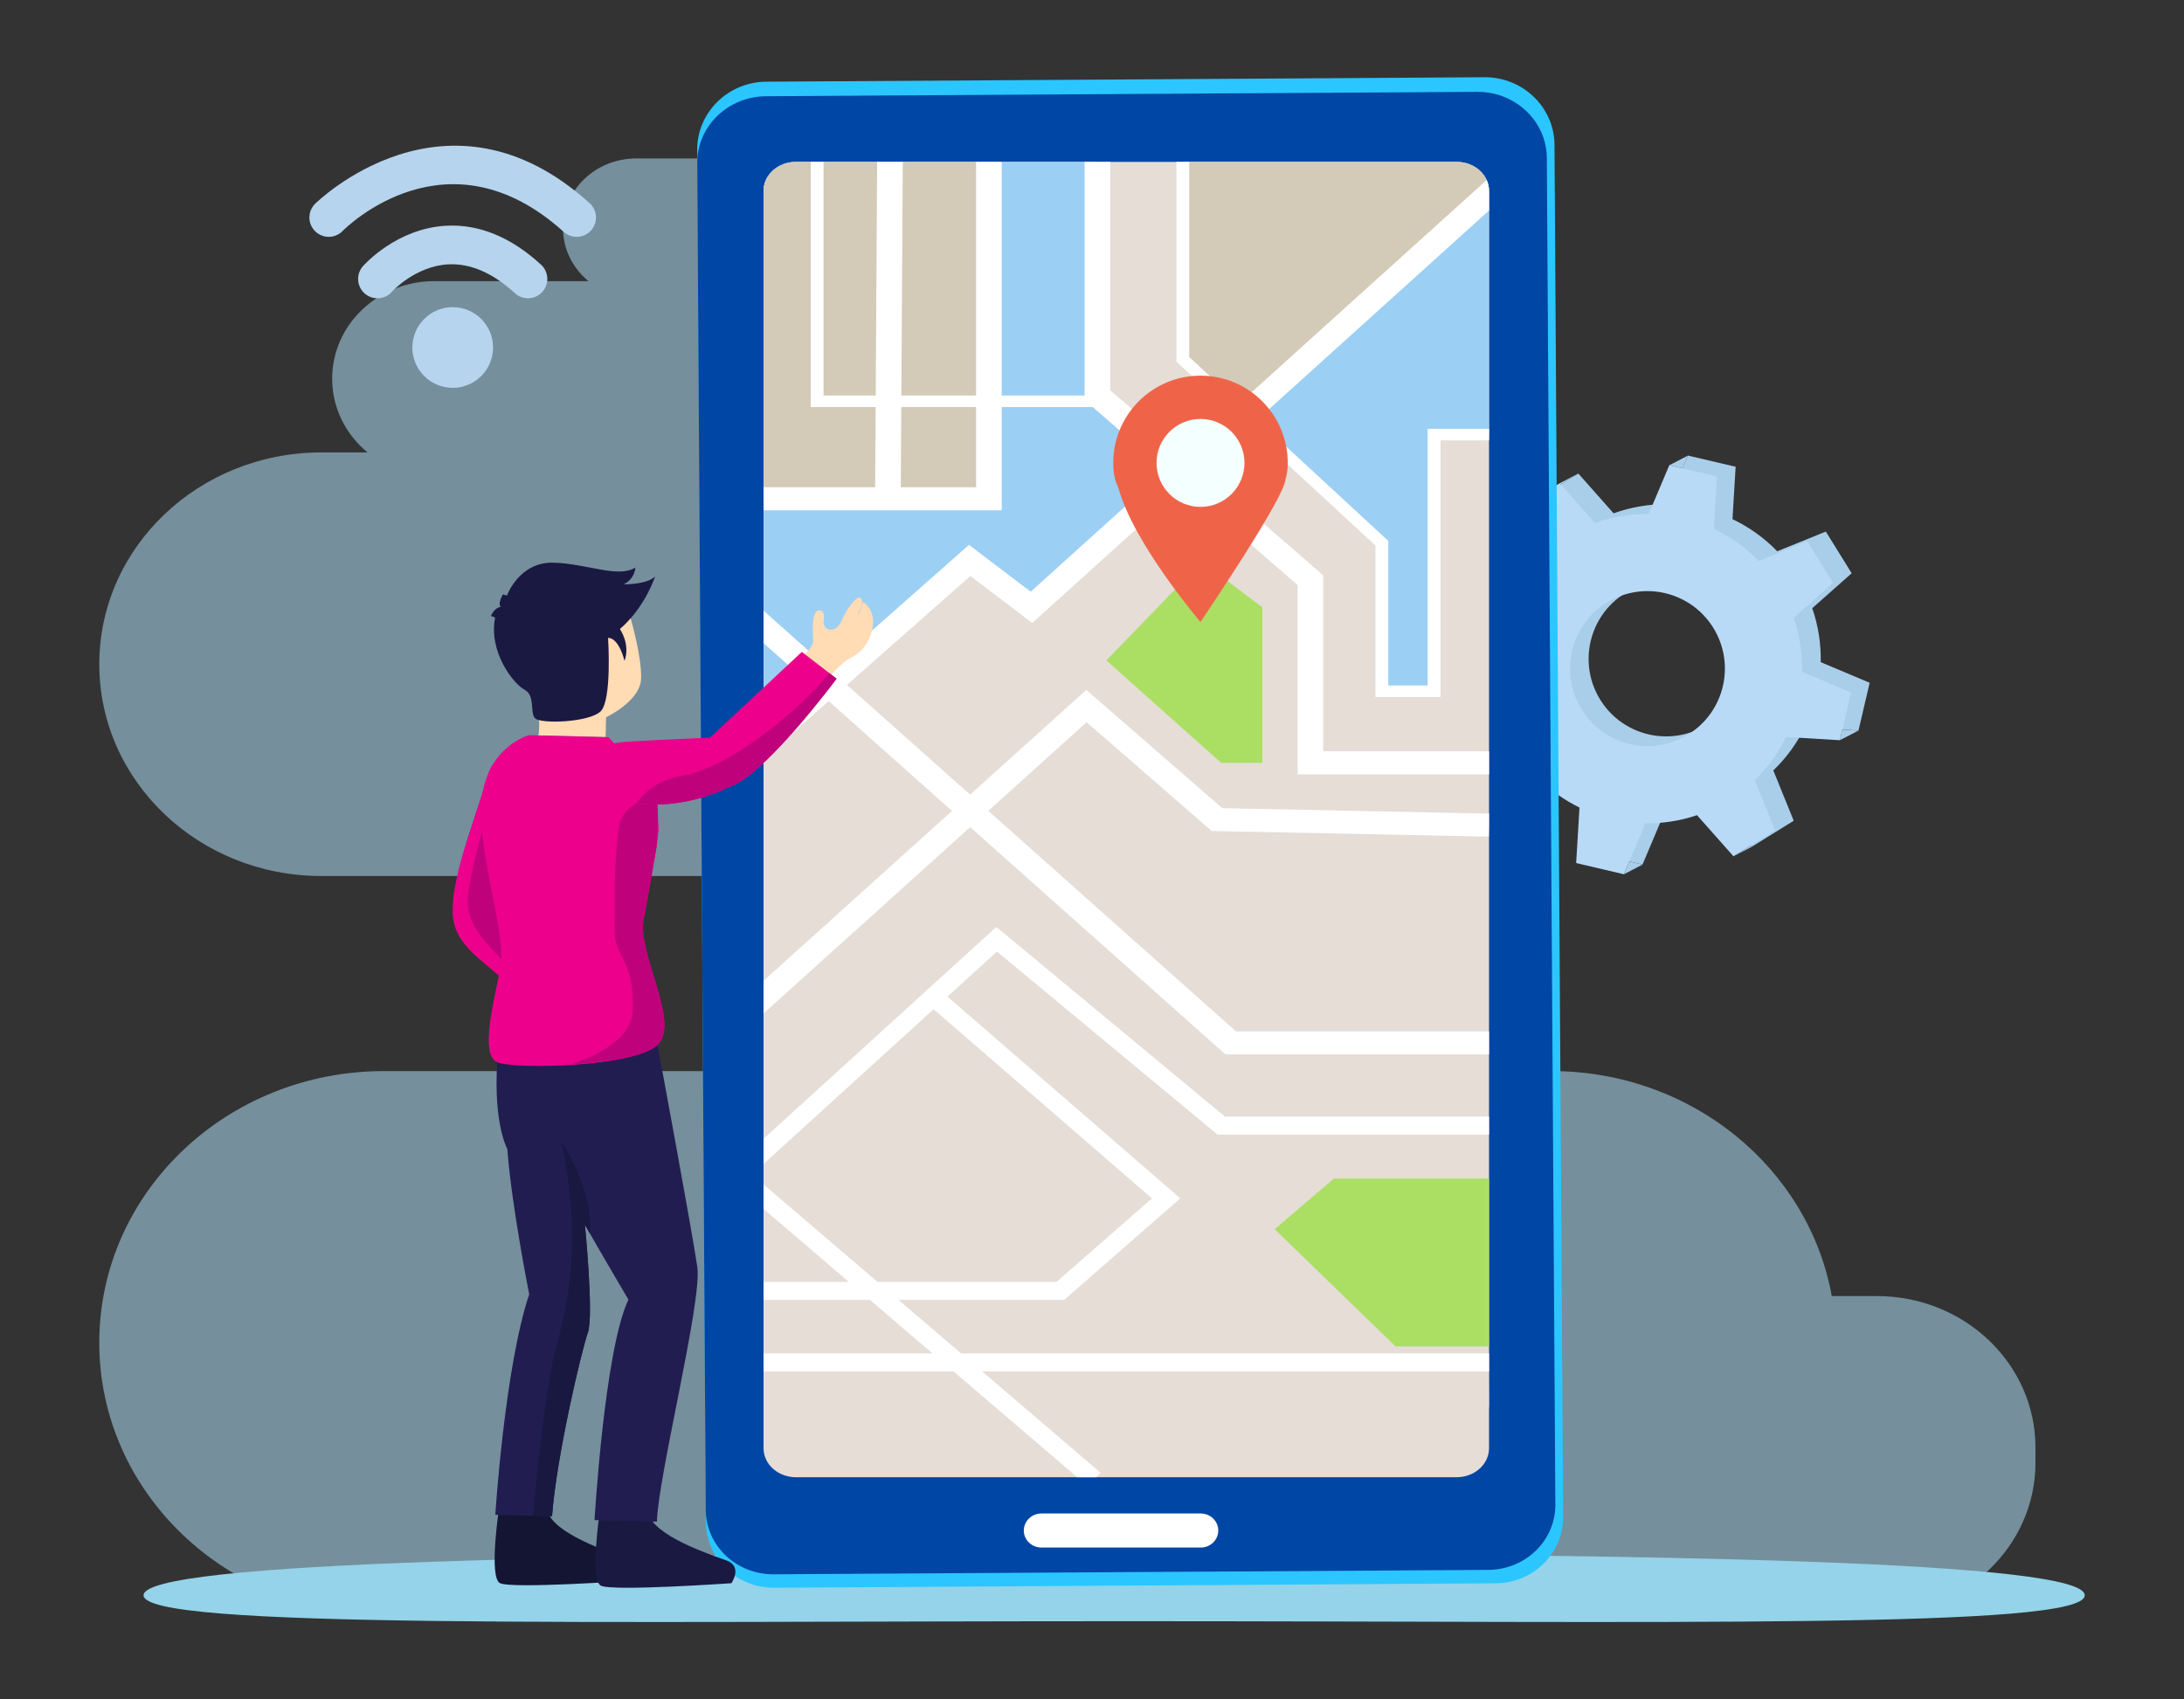
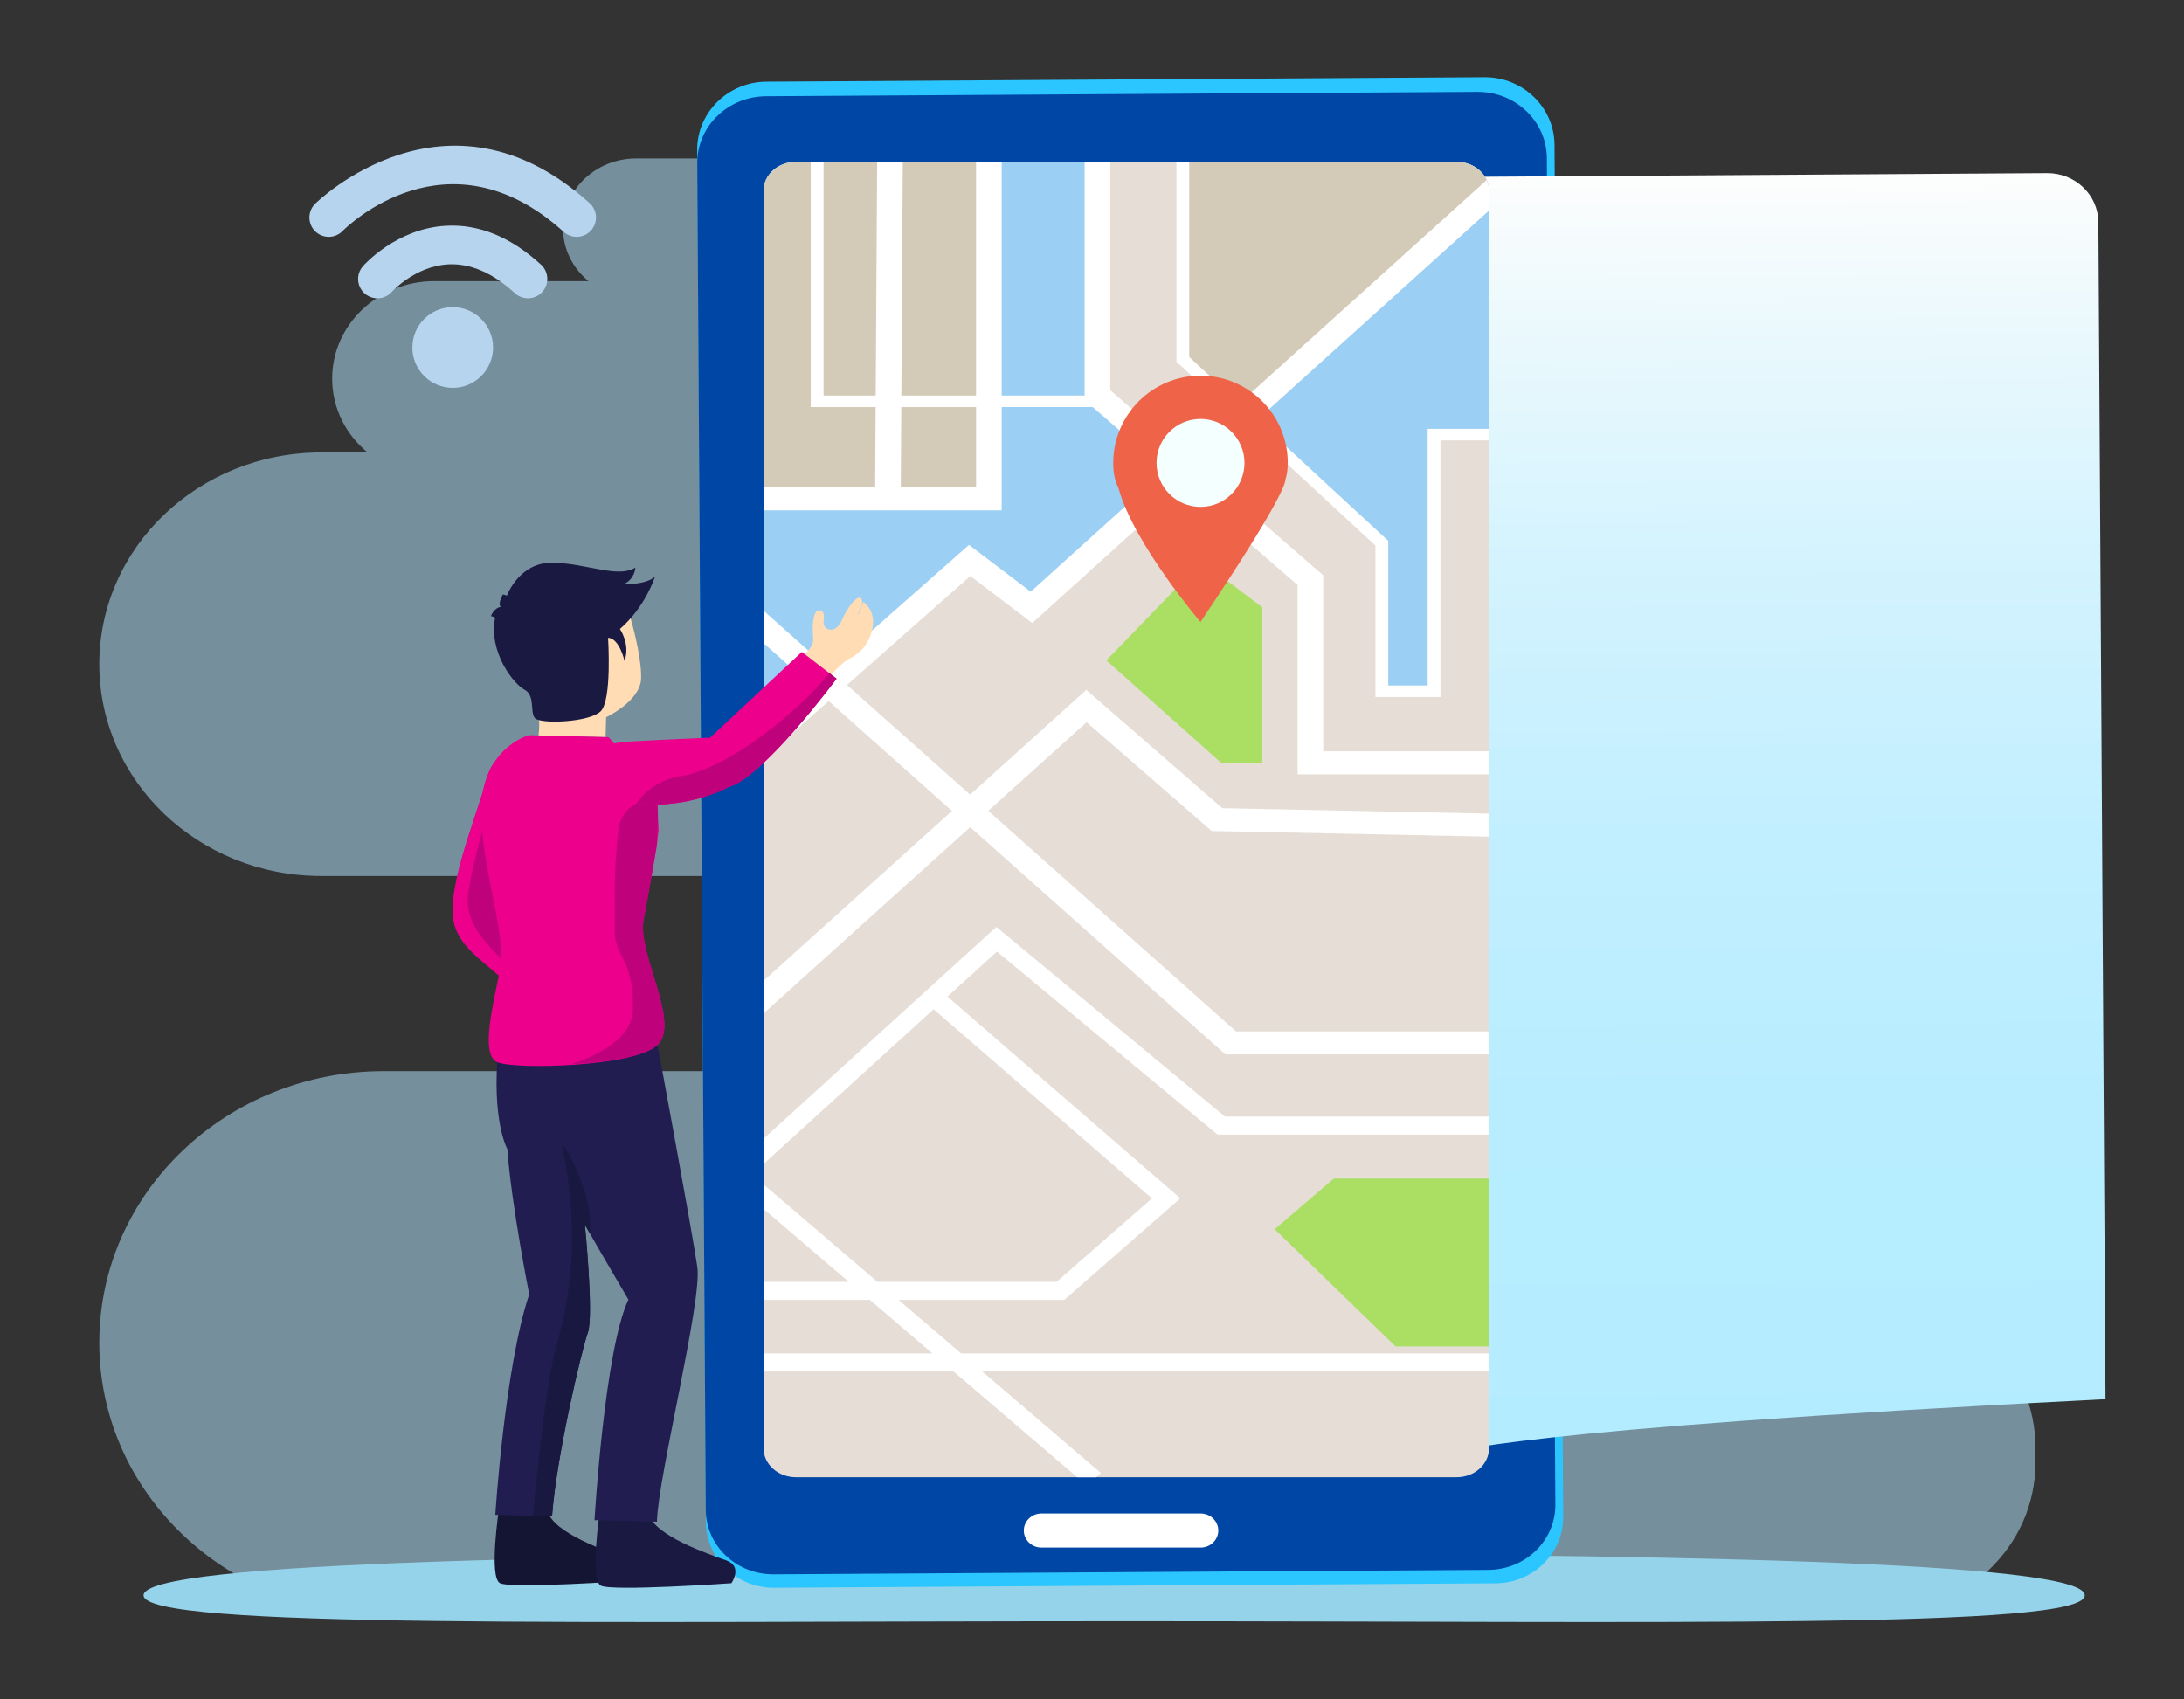
<svg xmlns="http://www.w3.org/2000/svg" enable-background="new 0 0 2000 2000" height="1438.186" viewBox="91.777 380.047 1848.286 1438.186" width="1848.286">
  <rect x="91.777" y="380.047" width="1848.286" height="1438.186" fill="#333333" stroke="none" />
  <g opacity=".53">
    <path d="M175.8,942.22L175.8,942.22c0-98.99,84.1-179.24,187.84-179.24h39.18c-18.33-15.14-29.94-37.48-29.94-62.43    l0,0c0-45.6,38.74-82.56,86.52-82.56h130.41c-13.19-10.83-21.57-26.85-21.57-44.76c0-32.63,27.72-59.07,61.91-59.07H957.6    c34.19,0,61.91,26.45,61.91,59.07c0,32.63-27.72,59.07-61.91,59.07H834.99c-22.83,14.86-37.82,39.88-37.82,68.24l0,0    c0,24.95,11.61,47.29,29.94,62.43h201.65c103.74,0,187.84,80.25,187.84,179.24l0,0c0,98.99-84.1,179.25-187.84,179.25h267.14    c47.78,0,86.52,36.96,86.52,82.56c0,45.6-38.74,82.56-86.52,82.56h108.85c118.92,0,217.64,82.27,237.23,190.41h38.11    c74.15,0,134.26,57.36,134.26,128.12v12.98c0,70.76-60.11,128.12-134.26,128.12h-275.35H503.6h-86.98    c-133.01,0-240.83-102.89-240.83-229.81v0c0-126.92,107.82-229.81,240.83-229.81h421.61c-47.78,0-86.52-36.96-86.52-82.56    c0-45.6,38.74-82.56,86.52-82.56h-474.6C259.9,1121.46,175.8,1041.21,175.8,942.22z" fill="#afe1f9" />
    <ellipse cx="1231.82" cy="573.23" fill="#afe1f9" rx="64.19" ry="63.81" />
  </g>
  <path d="M1632.63,940.46c0.33-15.29-2.01-30.75-7.19-45.65l33.38-29.6l-21.87-35.27l-41.14,16.69     c-11.06-11.45-23.93-20.57-37.86-27.19l2.67-44.35l-40.39-9.47l-17.38,41.13c-15.27-0.14-30.69,2.38-45.52,7.75l-29.83-33.67     l-35.25,21.88l17.11,42.18c-10.93,10.87-19.65,23.41-26.02,36.94l-45.9-2.77l-9.46,40.4l42.85,18.12     c-0.02,14.62,2.4,29.35,7.41,43.57l-35.04,31.07l21.87,35.26l43.59-17.69c10.49,10.63,22.55,19.18,35.57,25.54l-2.83,46.98     l40.39,9.47l18.23-43.13c14.63,0.21,29.4-2.03,43.67-6.88l30.83,34.79l35.25-21.88l-17.27-42.59     c11.14-10.69,20.08-23.08,26.68-36.5l45.41,2.74l9.46-40.41L1632.63,940.46z M1536.29,993.44     c-30.75,19.08-71.16,9.62-90.24-21.15c-19.08-30.77-9.62-71.18,21.13-90.27c30.76-19.09,71.16-9.62,90.24,21.15     C1576.51,933.94,1567.05,974.36,1536.29,993.44z" fill="#a9ceea" />
  <path d="M1616.88,948.64c0.33-15.29-2.01-30.75-7.19-45.65l33.38-29.6l-21.87-35.27l-41.14,16.69     c-11.06-11.45-23.92-20.58-37.86-27.19l2.67-44.35l-40.39-9.47l-17.38,41.13c-15.27-0.15-30.69,2.38-45.52,7.75l-29.83-33.67     l-35.25,21.88l17.11,42.18c-10.93,10.87-19.65,23.41-26.02,36.94l-45.9-2.77l-9.46,40.4l42.85,18.13     c-0.03,14.62,2.39,29.35,7.41,43.57l-35.04,31.07l21.87,35.26l43.59-17.69c10.49,10.63,22.55,19.18,35.57,25.54l-2.83,46.98     l40.39,9.47l18.23-43.13c14.63,0.21,29.4-2.03,43.67-6.88l30.83,34.79l35.25-21.88l-17.27-42.59     c11.14-10.69,20.08-23.08,26.68-36.5l45.41,2.74l9.46-40.41L1616.88,948.64z M1520.54,1001.62     c-30.76,19.09-71.16,9.62-90.24-21.15c-19.08-30.77-9.62-71.18,21.13-90.27c30.76-19.09,71.16-9.62,90.24,21.15     C1560.76,942.12,1551.29,982.54,1520.54,1001.62z" fill="#b8daf7" />
  <polygon fill="#a9ceea" points="1321.68 887.27 1335.32 888.09 1337.43 879.09" />
  <polygon fill="#a9ceea" points="1504.47 773.83 1520.22 765.65 1515.66 776.45" />
  <polygon fill="#a9ceea" points="1411.74 789.04 1427.49 780.86 1412.65 790.07" />
  <polygon fill="#a9ceea" points="1466.03 1120 1481.79 1111.82 1470.6 1109.2" />
  <polygon fill="#a9ceea" points="1648.82 1006.56 1664.58 998.38 1650.93 997.56" />
-   <polygon fill="#a9ceea" points="1558.76 1104.79 1574.52 1096.61 1573.61 1095.58" />
  <path d="M1856.05,1730.24c0,28.71-355.6,21.92-809.24,21.92c-453.64,0-833.54,6.78-833.54-21.92   c0-28.71,379.9-35.38,833.54-35.38C1500.45,1694.87,1856.05,1701.54,1856.05,1730.24z" fill="#94d3e9" />
  <g>
    <path d="M1357.57,1720.09l-610.6,3.78c-31.73,0.2-57.62-24.74-57.82-55.7L681.8,507.08    c-0.2-31.78,26.04-57.7,58.62-57.9l607.56-3.76c32.57-0.2,59.14,25.39,59.35,57.17l7.35,1161.09    C1414.87,1694.63,1389.3,1719.89,1357.57,1720.09z" fill="#2bc6ff" />
    <path d="M1351.32,1708.74l-604.86,3.74c-31.52,0.19-57.22-24.23-57.41-54.54l-7.21-1139.73    c-0.2-31.12,25.87-56.51,58.22-56.71l601.85-3.72c32.35-0.2,58.73,24.87,58.93,55.99l7.21,1139.73    C1408.23,1683.81,1382.83,1708.54,1351.32,1708.74z" fill="#0046a4" />
    <path d="M973.12,1661h134.77c8.23,0,14.9,6.46,14.9,14.42c0,7.96-6.67,14.42-14.9,14.42H973.12    c-8.23,0-14.91-6.46-14.91-14.42C958.22,1667.45,964.89,1661,973.12,1661z" fill="#fff" />
    <linearGradient gradientTransform="matrix(1 -.007 .007 1.049 2398.262 -97.385)" gradientUnits="userSpaceOnUse" id="a" x1="-1361.612" x2="-1361.612" y1="589.976" y2="1619.334">
      <stop offset="0" stop-color="#fdfdfd" />
      <stop offset=".11" stop-color="#ecf9fd" />
      <stop offset=".308" stop-color="#d3f3fe" />
      <stop offset=".515" stop-color="#c2efff" />
      <stop offset=".737" stop-color="#b7edff" />
      <stop offset="1" stop-color="#b4ecff" />
    </linearGradient>
-     <path d="M1309.1,1609.55l-521.7,3.37c-23.82,0.15-43.25-18.41-43.39-41.46l-6.06-996.21    c-0.14-23.02,19.02-41.79,42.82-41.95l521.7-3.36c23.82-0.15,43.25,18.41,43.39,41.46l6.06,996.21    C1352.06,1590.62,1332.89,1609.4,1309.1,1609.55z" fill="url(#a)" />
+     <path d="M1309.1,1609.55c-23.82,0.15-43.25-18.41-43.39-41.46l-6.06-996.21    c-0.14-23.02,19.02-41.79,42.82-41.95l521.7-3.36c23.82-0.15,43.25,18.41,43.39,41.46l6.06,996.21    C1352.06,1590.62,1332.89,1609.4,1309.1,1609.55z" fill="url(#a)" />
    <path d="M1324.59,517.09H765.28c-15.09,0-27.33,10.99-27.33,24.54v1064.14c0,13.55,12.23,24.54,27.33,24.54h559.31    c15.09,0,27.33-10.99,27.33-24.54V541.63C1351.92,528.07,1339.68,517.09,1324.59,517.09z" fill="#e5ddd6" />
    <path d="M765.28,517.09h255.46v198.66l73.32,60.43L964.75,894.77l-50.65-39.33L737.95,1009.1V541.63    C737.95,528.07,750.19,517.09,765.28,517.09z" fill="#9ccff4" />
    <path d="M765.28,517.09h163.93v283.98c0,0-141.97,1.82-191.25,0.95V541.63    C737.95,528.07,750.19,517.09,765.28,517.09z" fill="#d3cab8" />
    <path d="M1324.59,517.09c15.09,0,27.33,10.99,27.33,24.54v207.01h-48.13v215.51h-42.66V841.06l-167.07-157.74V517.09    H1324.59z" fill="#9ccff4" />
    <path d="M1324.59,517.09c13.4,0,24.5,8.68,26.83,20.1l-208.04,191c0,0-6.56-5.35-14.89-12.37l-34.43-32.51V517.09    H1324.59z" fill="#d3cab8" />
    <path d="M1351.92,541.63c0-3.27-0.74-6.37-2.03-9.22l-209.26,188.98l-42.42-39.19V517.09h-10.85v169.07l45.62,42.14    l-39.69,35.84l-61.91-53.81V517.09h-21.71v197.72H939.5V517.09H917.8v197.72h-63.22l1.21-197.67l-10.68-0.05h-11.02l-1.21,197.72    h-44.14V517.09h-10.85v207.47h54.93l-0.42,67.88h-94.43v19.49H939.5v-87.37h77.02l61.45,53.41L964.06,880.83l-52.24-39.62    l-118.7,104.82l-55.16-49.12v27.46l39.68,35.33l-39.68,35.04v27.34l55.09-48.65l104.38,92.96l-159.48,143.76v27.62l174.89-157.66    l212.82,189.52l3.18,2.82h223.07v-19.49h-214.14L928.16,1066.3l83.19-74.99l105.84,92.05l234.48,4.79l0.25-9.82v-9.68l-225.74-4.6    l-115.09-100.11l-98.33,88.64l-104.22-92.81l104.4-92.19l52.41,39.74l128.23-115.8l96.33,83.72v160.17h162.02v-19.49H1211.6    V866.98l-102.73-89.28l39.22-35.42l107.69,99.48v128.21h55.04V752.75h41.09V743h-51.94v217.22h-33.33V837.8l-110.89-102.43    l196.16-177.15V541.63z M917.8,792.43h-63.7l0.42-67.88h63.29V792.43z" fill="#fff" />
    <polygon fill="#fff" points="737.95 1365.18 737.95 1343.83 934.96 1164.56 1128.4 1325.05 1351.92 1325.05 1351.92 1340.32 1122.16 1340.32 935.48 1185.43 893.6 1223.54 1090.66 1394.27 993.14 1479.57 992.36 1480.26 852.23 1480.26 905.17 1525.55 1351.92 1525.55 1351.92 1540.82 923.03 1540.82 1023.38 1626.68 1019.53 1630.31 1003.38 1630.31 898.79 1540.82 737.95 1540.82 737.95 1525.55 880.93 1525.55 827.99 1480.26 737.95 1480.26 737.95 1464.98 810.13 1464.98 737.95 1403.23 737.95 1382.49 834.37 1464.98 985.88 1464.98 1066.65 1394.33 881.86 1234.23" />
    <polygon fill="#abdf64" points="1160.05 1025.66 1125.17 1025.66 1028.07 938.98 1108.89 855.44 1160.05 894.08" />
    <polygon fill="#abdf64" points="1351.92 1377.59 1220.52 1377.59 1170.52 1420.41 1272.85 1519.61 1351.92 1519.61" />
  </g>
  <g>
    <path d="M1033.9,771.84c0-40.78,33.06-73.84,73.84-73.84c40.78,0,73.84,33.06,73.84,73.84    c0,5.54-0.71,10.12-1.95,14.02c-0.2,3.63-4.25,19.72-71.89,120.64c0,0-56.41-66.1-69.32-113l-1.25-3.08    C1035.06,785.74,1033.9,779.7,1033.9,771.84z" fill="#ef6448" />
    <path d="M1070.53,771.84c0,20.55,16.66,37.21,37.21,37.21c20.55,0,37.21-16.66,37.21-37.21    c0-20.55-16.66-37.21-37.21-37.21C1087.19,734.63,1070.53,751.29,1070.53,771.84z" fill="#f4ffff" />
  </g>
  <g>
    <path d="M411.21,632.51c-3.83,0-7.68-1.34-10.79-4.07c-6.79-5.96-7.47-16.3-1.51-23.1      c1.14-1.3,28.52-31.97,70.43-34.23c27.81-1.53,54.87,9.59,80.32,32.97c6.66,6.12,7.1,16.47,0.98,23.13      c-6.12,6.66-16.47,7.1-23.13,0.98c-18.72-17.2-37.69-25.37-56.42-24.4c-27.86,1.5-47.39,22.92-47.59,23.14      C420.28,630.62,415.76,632.51,411.21,632.51z" fill="#b6d4ee" />
    <path d="M579.8,580.5c-3.91,0-7.84-1.39-10.97-4.22c-97.99-88.52-183.62-4.26-187.21-0.63      c-6.37,6.42-16.73,6.47-23.15,0.11c-6.42-6.37-6.47-16.73-0.11-23.15c1.11-1.11,111.5-109.83,232.41-0.62      c6.71,6.06,7.23,16.41,1.18,23.12C588.72,578.68,584.27,580.5,579.8,580.5z" fill="#b6d4ee" />
    <circle cx="474.9" cy="674.16" fill="#b6d4ee" r="34.15" />
  </g>
  <g>
    <path d="M513.99,1657.45c0,0-8.64,57.43,0.84,62.47c9.48,5.04,110.54-2.04,110.54-2.04s9.96-14.16-4.32-19.32    c-14.28-5.16-61.49-20.75-66.03-40.08L513.99,1657.45z" fill="#141533" />
    <path d="M599.38,1659.58c0,0-8.64,57.43,0.84,62.47c9.48,5.04,110.54-2.04,110.54-2.04s9.96-14.16-4.32-19.32    c-14.28-5.16-61.49-20.75-66.03-40.08L599.38,1659.58z" fill="#1a1941" />
    <path d="M545.48,1201.39c0,0,5.69,9.96,13.41,17.97c7.72,8.01,26.23,11.2,8.24,24.7    c-18.12,13.61-22.51-0.65-24.73-6.47c-3.34-8.77,2.31-4.58-3.48-10.59c-5.79-6.01-9.46-17.92-9.46-17.92L545.48,1201.39z" fill="#f9dcb8" />
    <path d="M558.79,1212.01c0,0-33.27-53.39-45.47-64.19c0,0,30.35-51.49,32.33-75.86    c1.98-24.37-29.93-74.38-41.35-34.43c-11.42,39.95-37.69,101.58-26.8,128.63c10.88,27.05,41.35,34.43,58.33,66.87L558.79,1212.01z" fill="#bf027c" />
    <path d="M543.13,1226.35l-7.3,6.68c-16.98-32.45-47.45-39.83-58.33-66.87c-10.88-27.05,15.38-88.68,26.8-128.63    c4.07-14.22,10.72-17.01,17.53-13.65c-10.84,13.48-34.27,98.95-34.23,118.57c0.04,19.62,13.6,33.81,27.17,47.99    C524.4,1200.53,536.77,1217.41,543.13,1226.35z" fill="#ec008c" />
    <path d="M625.47,903.39c0,0,9.36,31.62,8.88,50.83c-0.48,19.2-29.65,32.89-29.65,32.89l-0.42,16.8l-56.74-1.42    c0,0,1.1-9.1,0.32-12.96C547.09,985.66,591.26,904.77,625.47,903.39z" fill="#ffdcb4" />
    <path d="M558.96,1663.31l-48.01-1.2c0,0,7.92-124.7,28.69-186.64c0,0-14.94-74.84-18.54-122.96    c0,0-13.8-24.36-7.44-86.66l134.55-1.44c0,0,29.64,159.27,33.72,188.2s-33.25,176.91-34.21,215.32l-52.81-1.32    c0,0,8.4-143.91,28.69-186.64c0,0-23.04-39.01-36.85-63.37c0,0,7.68,77.05,2.52,91.34    C584.11,1522.22,562.63,1612.96,558.96,1663.31z" fill="#221d51" />
    <path d="M636.45,1158.43c5.52-28.69,11.52-65.12,11.52-65.12s1.08-10.65,1.24-10.66c0-0.1-0.68-11.57-0.68-11.68    c0.34-52.46-32.58-57.17-32.58-57.17s0.04-0.02,0.06-0.04l-9.32-9.8l-67.21-1.68c0,0-33.85,8.76-39.73,51.85    c-5.88,43.09,21.12,115.82,15.6,144.51c-5.52,28.69-17.77,74.07-2.76,80.42c15.01,6.35,115.95,4.07,135.63-14.65    C667.89,1245.69,630.93,1187.12,636.45,1158.43z" fill="#ec008c" />
    <path d="M636.45,1158.43c4.6-23.87,9.5-53.03,11.03-62.18c0.04-0.65,0.08-1.31,0.11-1.94    c0.03-0.52,0.06-1.05,0.08-1.56c0.52-9.71,0.79-17.42,0.9-20.93c-0.03-0.48-0.05-0.83-0.05-0.85c0.04-5.89-0.39-11.09-1.1-15.84    c-12.46-0.88-23.82,9.75-23.82,9.75s-7.32,6.25-8.52,17.49c-4.52,42.17-2.52,59.41-3.13,83.7c-0.61,24.29,16.52,24.72,15.42,68.44    c-0.59,23.6-27.57,38.03-52.29,46.33c12.98-0.8,25.93-2.06,37.69-3.78c16.13-2.87,29.5-7,35.44-12.64    C667.89,1245.69,630.93,1187.12,636.45,1158.43z" fill="#bf027c" />
    <path d="M589.27,1507.94c5.16-14.28-2.52-91.34-2.52-91.34c1.37,2.42,2.86,5.02,4.38,7.68v0    c3.12-37.99-24.24-77.84-24.24-77.84c17.16,82.1,6.24,134.67-4.32,172.83c-10.56,38.17-19.75,143.62-19.75,143.62l16.15,0.4    C562.63,1612.96,584.11,1522.22,589.27,1507.94z" fill="#191841" />
    <path d="M646.11,868.04c-7.38,7.02-26.59,6.54-26.59,6.54c9.72-4.56,9.96-14.16,9.96-14.16    c-14.64,9.24-40.75-3.42-69.55-4.14c-28.81-0.72-39.13,27.84-39.13,27.84l-3.44-1.02c-5.04,9.48-1.6,10.5-1.6,10.5    c-6.35,1.13-8.48,7.92-8.48,7.92c3.13,0.52,3.44,1.56,3.44,1.56c-5.52,28.69,15.42,55.63,24.9,60.67c9.48,5.04,4.32,19.32,9,24.24    c4.68,4.92,45.55,3.54,55.39-5.82c9.84-9.36,6.36-62.29,6.36-62.29c9.6,0.24,13.92,19.56,13.92,19.56    c5.15-14.24-3.86-26.94-3.91-27.02C638.09,893.66,646.11,868.04,646.11,868.04z" fill="#1a1941" />
    <path d="M770.79,935.35c0,0,9.26-7.26,9.11-13.2c-0.13-5.35,0.01-3.47-0.2-5.76c-0.07-0.79-0.1-2.34-0.1-2.34     s-0.42-14.61,3.59-16.75c4.01-2.14,6.82,0.8,5.64,8.53c-1.18,7.74,10.2,11.29,15.08-0.29c4.88-11.58,14.16-23.18,16.82-18.8     c2.67,4.38-3.07,13.31-3.07,13.31s0.45,0.32,1.76-2.04c1.32-2.36,2.19-9.4,3.61-8.11c1.42,1.29,11.2,8.98,6.28,25.24     c-4.93,16.26-15.66,20.59-19.78,22.95c-4.12,2.37-16.51,13.83-18.11,19.18C791.44,957.27,767.26,944.26,770.79,935.35z" fill="#ffdcb4" />
    <path d="M574.75,1033.93c0,0,12.55-24.21,48.83-26.24c36.75-2.05,69.05-3.27,69.05-3.27l77.72-72.62l29.4,22.65     c0,0-63.03,84.88-91.82,91.85C696.36,1053.28,625.06,1081.62,574.75,1033.93z" fill="#ec008c" />
    <path d="M793.62,949.74c-20.26,26.45-83.98,82.13-128.21,87.61c0,0-22.17,3.49-34.98,22.71     c36.37,4.69,69.89-9.17,77.5-13.76c3.35-0.81,7.17-2.69,11.29-5.35l-0.03-0.02c31.32-20.19,80.56-86.48,80.56-86.48     L793.62,949.74z" fill="#bf027c" />
  </g>
</svg>